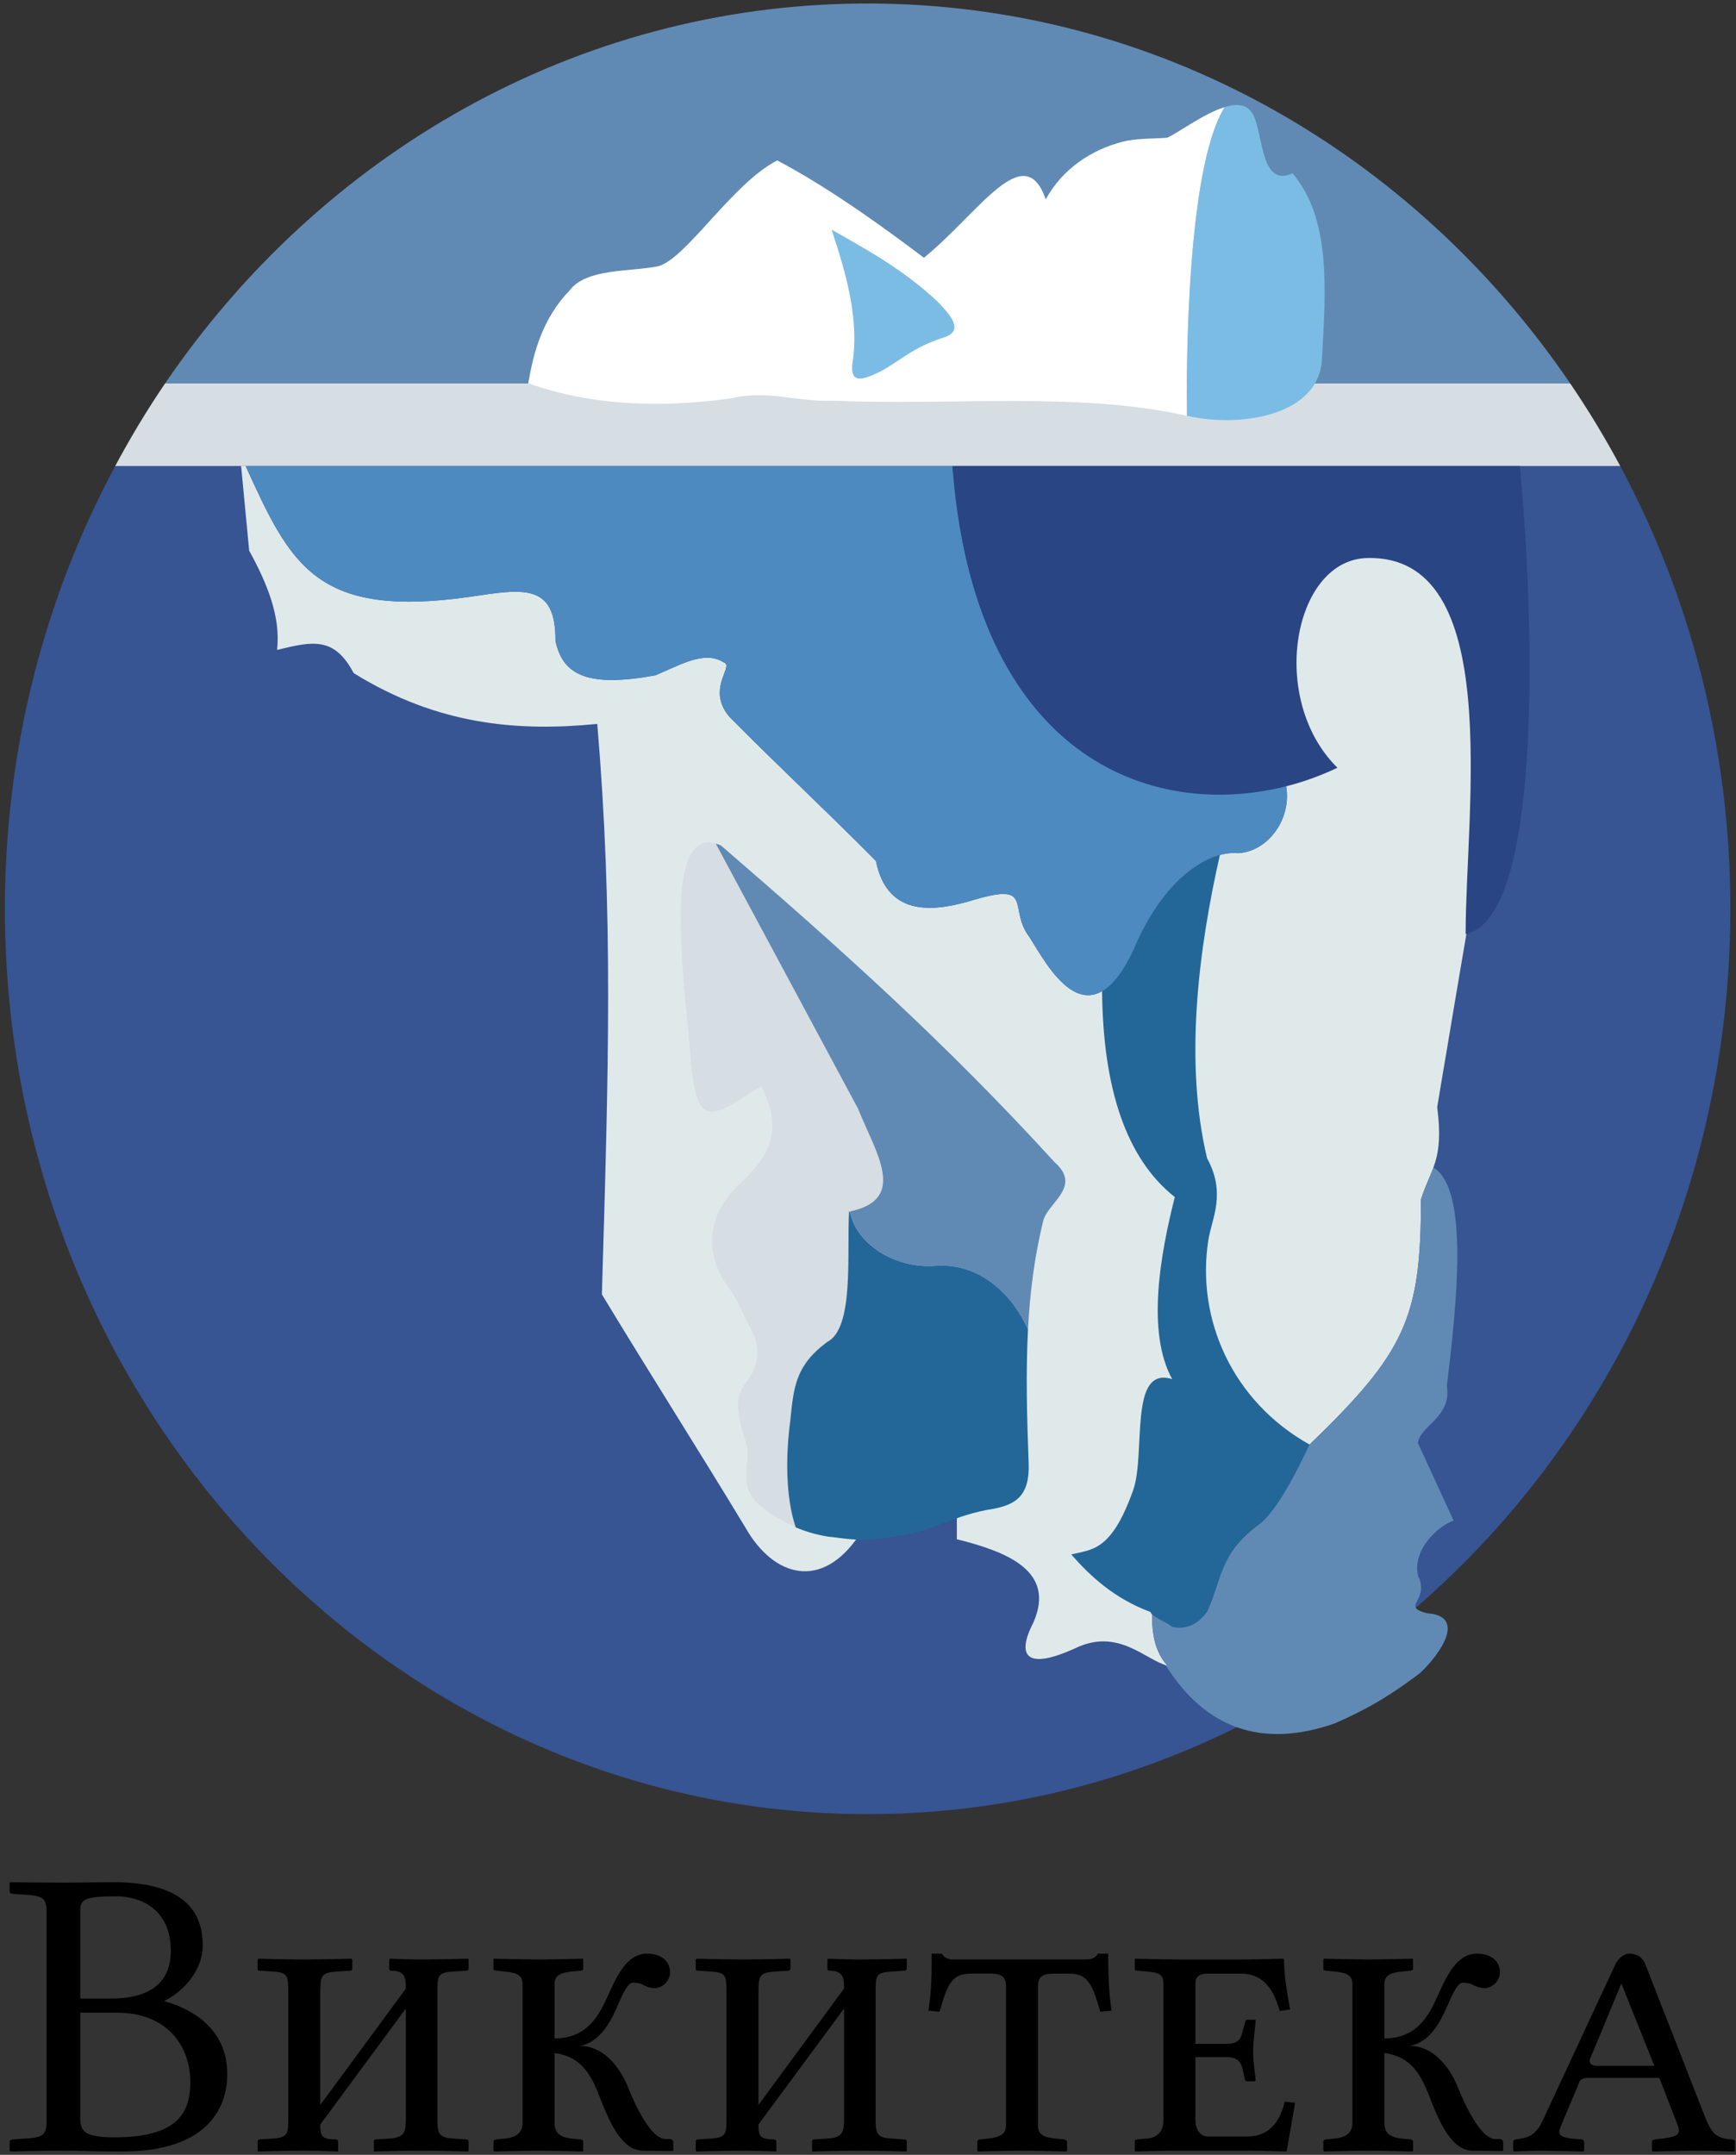
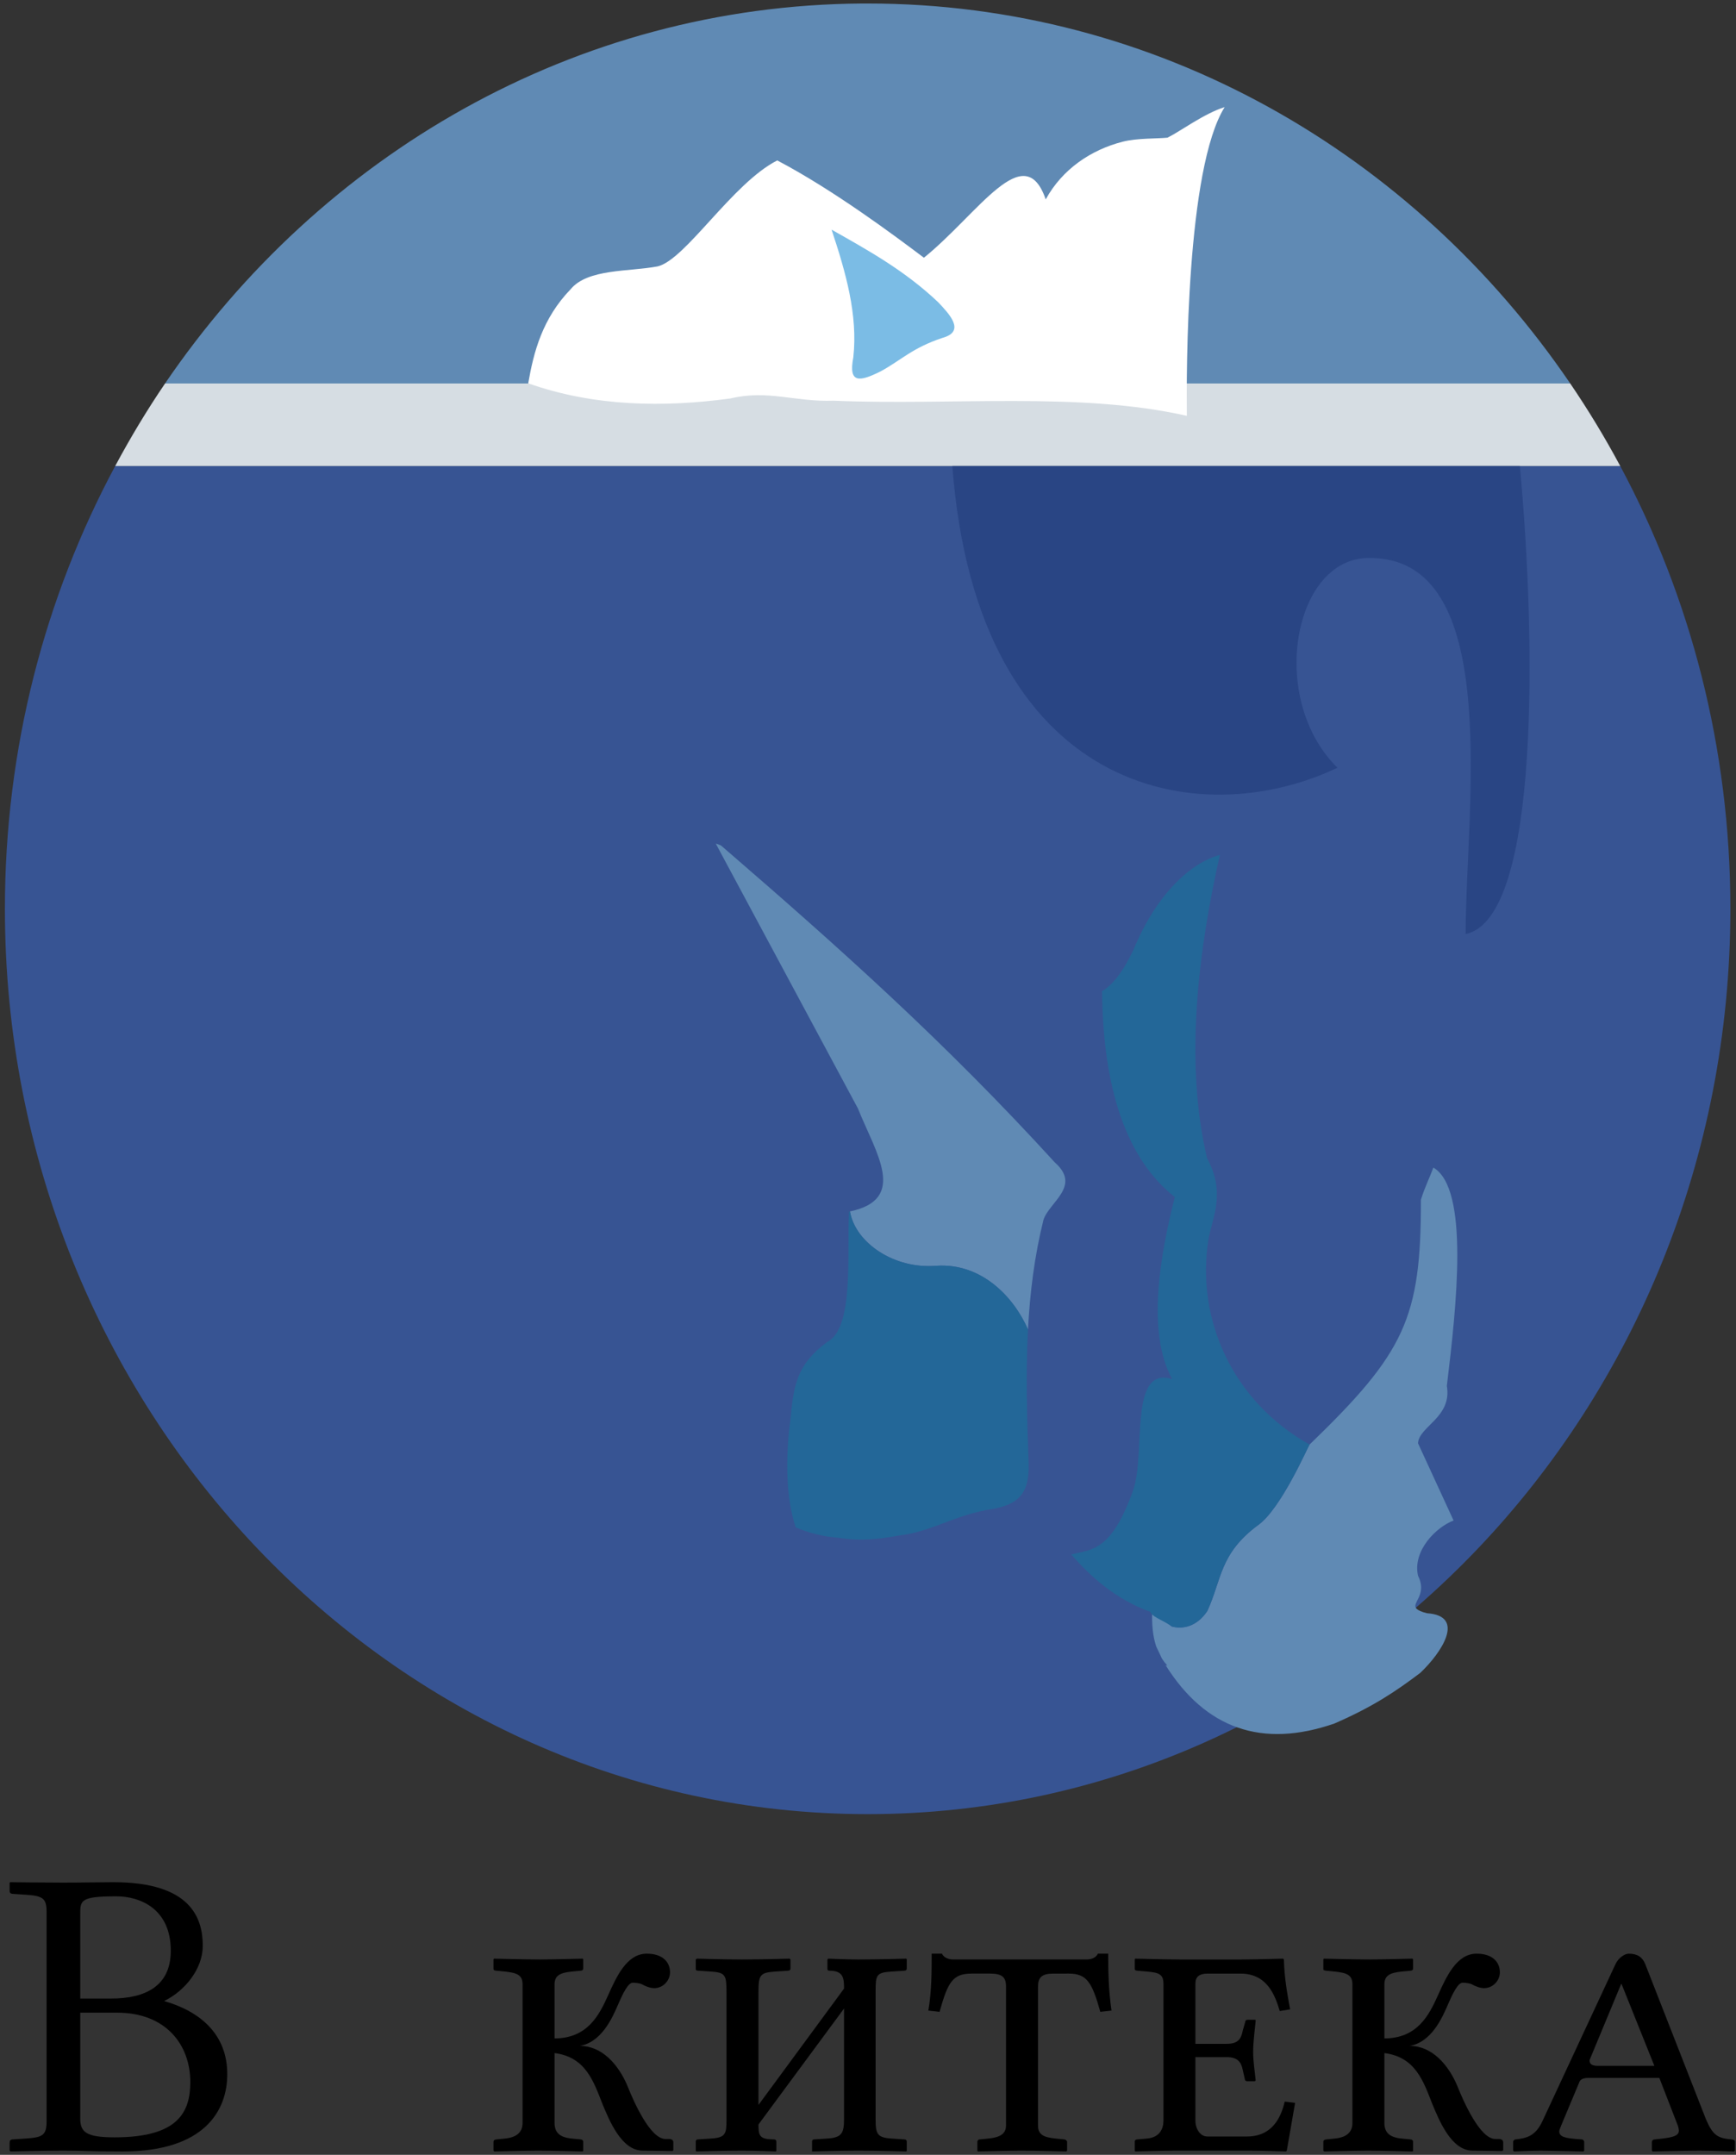
<svg xmlns="http://www.w3.org/2000/svg" xmlns:ns1="http://inkscape.sourceforge.net/DTD/sodipodi-0.dtd" xmlns:ns2="http://www.inkscape.org/namespaces/inkscape" version="1.1" id="svg1325" ns1:version="0.32" ns2:version="0.43" ns1:docbase="D:\" ns1:docname="wikisource-nt.svg" width="412.667" height="512" viewBox="-1.167 -0.833 412.667 512" overflow="visible" enable-background="new -1.167 -0.833 412.667 512" xml:space="preserve">
  <rect x="-1.167" y="-0.833" width="412.667" height="512" fill="#333333" stroke="none" />
  <ns1:namedview id="base" ns2:window-height="588" ns2:window-width="1019" ns2:pageshadow="2" ns2:pageopacity="0.0" ns2:window-x="-1" ns2:window-y="118" ns2:current-layer="svg1325" ns2:guide-bbox="true" showguides="true" pagecolor="#ffffff" ns2:zoom="0.97956512" ns2:cy="174.05683" bordercolor="#666666" ns2:cx="205.93747" borderopacity="1.0">
	</ns1:namedview>
  <g id="g2492" transform="matrix(1.006,0,0,1.001,-0.943,-0.218)">
    <path id="path1334" fill="#608AB4" d="M203.5,0.219C135.607,0.672,75.524,36.175,38.781,90.406h332.031   c-36.98-54.582-97.566-90.187-166-90.187C204.373,0.219,203.939,0.216,203.5,0.219z" />
    <path id="path2488" fill="#375493" d="M27,110C10.418,141.083,0.937,176.917,0.937,215.094C0.937,333.714,92.283,430,204.812,430   s203.844-96.286,203.844-214.906c0-38.177-9.449-74.011-26.031-105.094H27z" />
    <path id="path2361" fill="#D6DDE3" d="M38.781,90.406C34.523,96.691,30.608,103.237,27,110h355.625   c-3.608-6.763-7.555-13.309-11.813-19.594H38.781z" />
-     <path id="path2219" fill="#7BBCE5" d="M291.875,24.313c-0.846,0.014-1.755,0.204-2.719,0.5c-9.082,14.57-9.053,62.841-8.938,73.281   c0.019,0.004,0.043-0.004,0.063,0c13.444,2.997,31.244-0.444,31.844-13.375c1.027-17.041,2.054-33.569-6.938-44.188   c-8.221,3.768-6.66-11.481-10-14.906C294.354,24.667,293.194,24.29,291.875,24.313z" />
    <path id="path2230" fill="#FFFFFF" d="M289.156,24.812c-4.789,1.471-10.617,5.837-13.5,7.25c-2.506,0.269-7.157,0.074-10.625,0.969   c-7.455,1.923-14.24,6.498-18.156,13.687c-5.058-14.763-15.911,3.391-28.781,13.844c-7.129-5.395-21.49-16.157-34.656-23.094   c-10.59,5.395-21.689,23.615-28.281,25.156c-6.851,1.285-16.506,0.525-20.531,5.406c-6.679,6.936-8.747,14.893-10.031,22.344   c15.671,5.566,32.11,5.734,47.781,3.594c8.906-2.141,15.244,0.874,24.406,0.531c27.81,1.198,57.931-2.211,83.437,3.594   C280.103,87.653,280.074,39.382,289.156,24.812z" />
    <path id="path2221" ns1:nodetypes="cccccc" fill="#7BBCE5" d="M196.272,53.898c3.345,10.105,6.245,20.21,5.138,30.314   c-1.199,6.251,1.456,5.823,6.423,3.34c4.881-2.654,7.45-5.566,14.643-7.964c5.566-1.542,1.627-5.652-1.028-8.478   C213.509,63.559,204.876,58.786,196.272,53.898z" />
    <path id="path2364" fill="#294584" d="M224.812,110c5.852,77.793,58.105,87.35,91,71.625   c-16.448-16.266-10.482-49.416,7.063-49.781c32.452-0.79,23.212,59.826,23.219,89.25c17.742-3.608,16.58-70.739,12.813-111.094   H224.812z" />
-     <path id="path2370" ns1:nodetypes="cccccccccccccccccccccccccccccssssssssssscccccc" fill="#E0E9EA" d="M56.75,110   c0.638,6.697,1.268,13.397,1.906,20.094c4.292,7.859,7.484,15.704,6.594,23.563c8.479-2.09,13.532-3.182,18.094,5.5   c19.954,12.423,38.906,13.905,57.563,12.063c3.793,45.141,2.687,81.451,1.093,135.406c11.331,18.824,22.669,36.676,34,55.5   c6.507,11.443,17.92,15.058,26.875,1.53c7.676-3.473,15.324-6.934,23-10.407c0,3.838,0,7.662,0,11.5   c11.788,2.966,23.447,7.48,18.094,19.75c-4.074,7.927-1.782,11.452,9.812,6.157c10.242-4.989,16.562,2.749,21.906,4.126   c-7.62-8.116-1.062-24.091-0.822-40.593c10.934-0.999,23.419-10.91,34.353-11.908c22.483-21.821,26.354-29.94,26.313-58.125   c2.258-7.31,5.502-9.241,3.844-21.938c1.279-7.858,3.064-18.141,4.344-26c0.876-5.143,1.719-10.179,2.562-15.156   c-0.061,0.014-0.126,0.019-0.187,0.031c-0.007-29.424,9.233-90.04-23.219-89.25c-17.545,0.366-23.511,33.516-7.063,49.781   c-3.813,1.823-7.894,3.33-12.125,4.406c1.334,7.671-4.208,15.543-11.469,15.875c-7.245-0.648-17.901,6.542-24.656,23.031   c-10.797,22.771-20.621,2.96-24.562-3.157c-5.059-6.717,1.153-12.961-12.719-8.906c-9.145,2.827-20.752,4.695-23.531-9.125   c-11.696-11.88-22.897-22.309-34.594-34.188c-4.67-5.558-0.78-10.134-0.75-12.093c0-0.041,0.001-0.109,0-0.157   c0-0.007,0.001-0.025,0-0.031c-0.006-0.022-0.024-0.072-0.031-0.094c-0.006-0.023-0.023-0.071-0.031-0.094   c-0.015-0.037-0.042-0.091-0.063-0.125c-0.005-0.011-0.026-0.052-0.031-0.062c-0.008-0.008-0.028-0.027-0.032-0.031   c-0.019-0.021-0.067-0.07-0.094-0.094c-0.03-0.023-0.083-0.066-0.125-0.094c-0.017-0.01-0.047-0.023-0.063-0.031   c-0.054-0.026-0.123-0.041-0.187-0.062c-4.562-2.879-10.094,0.587-16.125,3.094c-15.743,2.891-21.891,0.109-23.594-8.219   c0.093-13.755-7.644-12.319-20.282-10.406c-36.428,5.19-42.318-7.704-52.937-31.063L56.75,110L56.75,110z" />
-     <path id="path2383" fill="#4D8AC0" d="M57.813,110c10.619,23.359,16.51,36.253,52.937,31.063   c12.638-1.914,20.374-3.349,20.282,10.406c1.703,8.328,7.85,11.11,23.594,8.219c6.031-2.507,11.563-5.973,16.125-3.094   c0.065,0.021,0.134,0.037,0.187,0.062c0.016,0.008,0.046,0.021,0.063,0.031c0.042,0.027,0.095,0.07,0.125,0.094   c0.027,0.024,0.074,0.073,0.094,0.094c0.004,0.004,0.023,0.023,0.032,0.031c0.005,0.011,0.026,0.052,0.031,0.062   c0.02,0.034,0.048,0.088,0.063,0.125c0.008,0.022,0.025,0.07,0.031,0.094c0.007,0.021,0.025,0.072,0.031,0.094   c0.001,0.006,0,0.024,0,0.031c0.001,0.047,0,0.115,0,0.157c-0.03,1.959-3.92,6.535,0.75,12.093   c11.696,11.879,22.897,22.308,34.594,34.188c2.78,13.82,14.387,11.952,23.531,9.125c13.872-4.055,7.66,2.189,12.719,8.906   c3.941,6.117,13.766,25.928,24.562,3.157c6.755-16.49,17.411-23.679,24.656-23.031c7.261-0.332,12.802-8.204,11.469-15.875   c-32.269,8.208-73.702-7.256-78.875-76.031L57.813,110L57.813,110z" />
-     <path id="path2398" fill="#D6DDE3" d="M166.937,199.375c-10.498,0.685-5.026,35.786-3.875,52.406   c1.555,16.361,5.202,12.507,16.625,5.375c5.253,10.653,2.059,16.605-5.375,23.5c-5.534,5.23-8.709,13.042-3.906,22.031   c1.469,2.448,2.702,3.487,4.406,7.344c1.143,2.285,2.264,4.589,3.406,6.873c1.318,5.052-0.169,8.204-2.375,10.908   c-2.043,2.924-2.437,5.875,0.219,13.969c1.449,4.702-2.523,10.314,3.625,15.25c2.725,2.116,5.393,3.7,8.125,4.874   c-2.37-6.9-2.44-16.857-1.281-25.405c0.783-8.066,1.326-13.081,8.687-18.564c6.422-3.288,4.64-20.662,5.188-30.999   c0.063,0.055,0.152,0.105,0.219,0.156c-0.008-0.046,0.008-0.11,0-0.156c13.736-2.901,6.088-13.887,1.875-24.438l-33.594-62.875   c-0.664-0.184-1.275-0.272-1.844-0.25C167.021,199.376,166.979,199.373,166.937,199.375z" />
    <path id="path2404" fill="#608AB4" d="M168.906,199.625L202.5,262.5c4.213,10.55,11.861,21.537-1.875,24.438   c1.225,7.361,10.329,13.767,20.437,12.907c10.515-0.678,18.162,7.184,21.625,15.124c0.457-8.756,1.526-17.446,3.656-26.031   c1.358-4.243,9.051-8.003,2.656-13.656c-25.899-28.515-50.861-50.933-78.875-75.219   C169.699,199.878,169.297,199.734,168.906,199.625z" />
    <path id="path2407" fill="#236798" d="M200.406,286.938c-0.548,10.337,1.234,27.711-5.188,30.999   c-7.361,5.483-7.904,10.498-8.687,18.564c-1.161,8.56-1.099,18.537,1.281,25.436c2.43,1.039,4.919,1.742,7.563,2.187   c4.446,0.398,7.245,1.497,16.625-0.219c8.212-0.949,13.144-4.958,22.531-6.377c5.124-1.006,8.592-2.96,8.312-10.781   c-0.391-10.679-0.707-21.281-0.156-31.782c-3.464-7.94-11.11-15.804-21.625-15.124c-9.99,0.851-19.014-5.404-20.406-12.657   c-0.003-0.014,0.002-0.017,0-0.031c-0.005-0.004,0.005-0.027,0-0.031C200.58,287.059,200.481,287.008,200.406,286.938z" />
    <path id="path2460" ns1:nodetypes="ccccccccssssscccccsssssssccccc" fill="#608AB4" d="M338.469,276.531   c-0.863,2.392-1.981,4.529-2.938,7.625c0.041,28.185-3.83,36.304-26.313,58.125c-0.202,0.052-6.631,15.125-12.093,19.063   c-9.215,6.813-8.64,12.99-12.062,20.438c-2.477,3.765-5.898,4.371-8.375,3.688c-1.547-1.221-3.11-1.8-4.657-3.655   c-0.098,3.044,0.115,5.817,0.907,8.25c0.035,0.072,0.058,0.146,0.094,0.219c0.003,0.01-0.003,0.022,0,0.031   c0.434,0.883,0.841,1.774,1.25,2.657c0.022,0.036,0.04,0.059,0.063,0.094c0.004,0.01-0.004,0.022,0,0.031   c0.372,0.579,0.801,1.138,1.281,1.656c-0.147-0.039-0.29-0.077-0.438-0.125c9.438,15.092,22.768,19.811,39.875,13.875   c9.212-4.018,14.597-7.696,20.313-12.031c4.972-4.716,10.888-13.571,1.563-14.157c-1.329-0.351-2.069-0.696-2.438-1.062   c-0.013-0.015-0.05-0.049-0.062-0.062c-0.036-0.042-0.067-0.113-0.094-0.156c-0.038-0.064-0.074-0.151-0.094-0.219   c-0.004-0.016-0.028-0.048-0.031-0.063c-0.004-0.021,0.002-0.069,0-0.094c-0.002-0.021,0-0.07,0-0.094   c0.018-1.344,2.577-3.262,0.625-7.157c-1.336-5.956,4.34-11.587,8.406-13.094c-2.794-6.114-5.611-12.229-8.406-18.343   c0.193-4.016,8.091-6.135,6.812-13.625C343.936,309.499,347.026,281.529,338.469,276.531z" />
    <path id="path2468" fill="#236798" d="M288.031,202.312c-6.755,1.818-14.928,9.099-20.469,22.625   c-2.53,5.337-5.014,8.335-7.375,9.719c0.236,23.249,5.759,39.8,17.188,48.875c-3.389,13.451-6.768,31.993-0.625,43.217   c-10.379-3.283-6.147,17.586-9.218,26.375c-5.19,14.617-9.753,13.979-14.625,15.25c4.448,5.083,10.172,10.479,18.75,13.656   c0.001,0.017-0.003,0.046,0,0.061c0.017,0.075,0.078,0.176,0.125,0.251c0.639,0.97,3.516,2.027,4.906,3.124   c2.477,0.683,5.898,0.077,8.375-3.688c3.423-7.447,2.847-13.625,12.062-20.438c5.335-3.845,11.616-18.342,12.093-19.063   c-18.234-10.249-26.853-29.778-23.906-48.594c0.847-5.19,4.241-11.008-0.313-19.375   C279.554,251.319,283.022,224.567,288.031,202.312z" />
  </g>
  <g>
    <path d="M1.813,507.501l2.962-0.197c4.117-0.275,5.134-0.69,5.134-4.146v-49.662c0-3.357-0.918-3.87-5.134-4.147l-2.962-0.196   c-0.494-0.029-0.691-0.296-0.691-0.69v-1.976l0.198-0.1c0,0,7.652,0.1,12.539,0.1c4.66,0,8.491-0.1,11.946-0.1   c18.364,0,21.228,8.491,21.228,15.106c0,5.431-4.147,10.663-9.182,13.131c8.59,2.469,15.007,7.899,15.007,17.377   c0,8.491-5.233,18.364-24.88,18.364c-8.787,0-8.609-0.197-14.119-0.197c-4.887,0-12.539,0.197-12.539,0.197l-0.198-0.197v-1.876   C1.122,507.798,1.319,507.531,1.813,507.501z M17.906,474.031h7.306c8.195,0,14.217-2.962,14.217-11.354   c0-10.069-7.405-12.934-12.934-12.934c-8.59,0-8.59,0.987-8.59,4.245L17.906,474.031L17.906,474.031z M17.906,502.466   c0,3.258,1.284,4.542,8.195,4.542c15.007,0,17.969-5.924,17.969-13.132c0-8.886-5.825-16.488-17.377-16.488h-8.787V502.466z" />
-     <path d="M82.376,464.553l0.198,0.197v2.173c0,0.296-0.198,0.493-0.592,0.493l-2.962,0.197c-3.723,0.247-4.048,0.79-4.048,4.937   v26.757l20.339-27.646c0-2.369-0.099-4.245-3.456-4.245c-0.296,0-0.494-0.099-0.494-0.395v-2.271l0.197-0.197   c0,0,4.443,0.197,7.208,0.197c4.443,0,11.354-0.197,11.354-0.197l0.099,0.197v2.173c0,0.296-0.198,0.493-0.593,0.493l-2.962,0.197   c-3.732,0.247-3.851,0.79-3.851,4.838v30.113c0,3.652,0.316,4.502,3.851,4.738l2.962,0.197c0.395,0,0.593,0.197,0.593,0.593v2.073   l-0.099,0.197c0,0-6.911-0.197-11.354-0.197c-4.344,0-11.058,0.197-11.058,0.197v-0.197v-2.172c0-0.297,0.198-0.494,0.494-0.494   l3.061-0.197c3.554-0.227,4.048-1.282,4.048-4.738V476.4l-20.339,27.547v0.196c0,2.469,0.296,3.356,3.653,3.356   c0.395,0,0.592,0.197,0.592,0.593v2.073l-0.099,0.197c0,0-4.838-0.197-7.998-0.197c-4.246,0-10.959,0.197-10.959,0.197   l-0.099-0.197v-2.172c0-0.297,0.198-0.494,0.494-0.494l3.061-0.197c3.544-0.227,3.752-1.086,3.752-4.542v-30.112   c0-4.245-0.228-4.799-3.752-5.035l-2.962-0.197c-0.395,0-0.593-0.099-0.593-0.395v-2.271l0.296-0.197c0,0,6.516,0.197,10.762,0.197   C75.465,464.75,82.376,464.553,82.376,464.553z" />
    <path d="M130.656,503.552c0,2.172,1.037,3.456,4.147,3.752l2.073,0.197c0.296,0.03,0.592,0.197,0.592,0.593v2.073l-0.099,0.197   c0,0-7.503-0.197-10.564-0.197c-2.764,0-10.465,0.197-10.465,0.197l-0.198-0.197v-2.073c0-0.396,0.296-0.553,0.691-0.593   l1.975-0.197c3.308-0.325,4.246-1.876,4.246-3.752v-32.878c0-2.172-1.205-2.754-4.246-3.061l-1.975-0.197   c-0.395-0.039-0.691-0.099-0.691-0.395v-2.271l0.099-0.197c0,0,7.8,0.197,10.86,0.197c2.666,0,10.268-0.197,10.268-0.197   l0.099,0.197v2.173c0,0.296-0.197,0.454-0.592,0.493l-2.073,0.197c-3.041,0.286-4.147,1.086-4.147,3.061v12.836   c7.82-0.05,10.574-5.45,12.737-10.269c1.994-4.434,4.443-9.873,9.182-9.873c3.752,0,5.529,1.975,5.529,4.441   c0,1.976-1.679,3.753-3.752,3.753c-0.987,0-2.172-0.493-2.863-0.89c-0.592-0.296-1.481-0.395-2.271-0.395   c-1.086,0-2.37,2.666-3.357,4.937c-1.58,3.752-4.147,9.183-9.182,10.07c5.332,0,9.182,4.542,11.255,9.38   c1.481,3.752,5.43,12.736,9.083,12.736h0.79c0.395,0,1.086,0.099,1.086,0.79v1.876l-0.197,0.196l-7.208-0.099   c-4.937-0.099-7.8-7.108-9.478-11.156c-2.083-5.332-3.999-11.088-11.354-12.017V503.552z" />
    <path d="M186.538,464.553l0.198,0.197v2.173c0,0.296-0.198,0.493-0.592,0.493l-2.962,0.197c-3.722,0.247-4.048,0.79-4.048,4.937   v26.757l20.339-27.646c0-2.369-0.099-4.245-3.456-4.245c-0.296,0-0.494-0.099-0.494-0.395v-2.271l0.197-0.197   c0,0,4.443,0.197,7.208,0.197c4.443,0,11.354-0.197,11.354-0.197l0.099,0.197v2.173c0,0.296-0.198,0.493-0.593,0.493l-2.962,0.197   c-3.732,0.247-3.851,0.79-3.851,4.838v30.113c0,3.652,0.316,4.502,3.851,4.738l2.962,0.197c0.395,0,0.593,0.197,0.593,0.593v2.073   l-0.099,0.197c0,0-6.911-0.197-11.354-0.197c-4.344,0-11.058,0.197-11.058,0.197v-0.197v-2.172c0-0.297,0.198-0.494,0.494-0.494   l3.061-0.197c3.554-0.227,4.048-1.282,4.048-4.738V476.4l-20.339,27.547v0.196c0,2.469,0.296,3.356,3.653,3.356   c0.395,0,0.592,0.197,0.592,0.593v2.073l-0.099,0.197c0,0-4.838-0.197-7.998-0.197c-4.245,0-10.959,0.197-10.959,0.197   l-0.099-0.197v-2.172c0-0.297,0.197-0.494,0.493-0.494l3.061-0.197c3.544-0.227,3.752-1.086,3.752-4.542v-30.112   c0-4.245-0.228-4.799-3.752-5.035l-2.962-0.197c-0.395,0-0.592-0.099-0.592-0.395v-2.271l0.296-0.197c0,0,6.517,0.197,10.762,0.197   C179.627,464.75,186.538,464.553,186.538,464.553z" />
    <path d="M249.232,468.107c-2.765,0-3.653,0.889-3.653,3.158v32.878c0,2.173,1.185,2.854,4.245,3.159l1.975,0.197   c0.296,0,0.691,0.297,0.691,0.593v2.073l-0.198,0.197c0,0-7.701-0.197-10.663-0.197c-2.764,0-10.367,0.197-10.367,0.197   l-0.099-0.197v-2.073c0-0.296,0.197-0.593,0.592-0.593l1.975-0.197c2.962-0.296,4.246-1.185,4.246-3.159v-32.977   c0-2.172-0.889-3.061-3.752-3.061h-4.443c-4.443,0-5.628,1.975-7.603,9.083l-2.666-0.297c0.79-4.641,0.79-9.183,0.79-13.525h2.468   c0.197,0.592,1.086,1.382,2.666,1.382h31.693c1.58,0,2.468-0.79,2.666-1.382h2.468c0,4.344,0.099,8.787,0.79,13.525l-2.666,0.297   c-1.975-7.108-3.258-9.083-7.503-9.083L249.232,468.107L249.232,468.107z" />
    <path d="M278.457,510.167c-2.962,0-9.774,0.197-9.774,0.197l-0.099-0.197v-2.172c0-0.197,0.099-0.454,0.593-0.494l2.271-0.197   c3.021-0.267,3.949-2.271,3.949-4.245v-32.582c0-2.271-1.185-2.626-3.949-2.862l-2.271-0.197c-0.593-0.05-0.593-0.296-0.593-0.395   v-2.271l0.099-0.197c0,0,7.701,0.197,10.663,0.197h14.513c2.962,0,9.972-0.197,9.972-0.197l0.197,0.197   c0.099,4.246,0.79,8.097,1.481,11.848l-2.468,0.396c-1.086-3.653-2.962-8.886-9.281-8.886h-7.898c-1.876,0-2.863,0.689-2.863,2.369   v14.315h7.405c2.765,0,3.456-1.185,3.851-3.159l0.593-2.072c0-0.298,0.197-0.494,0.592-0.494h1.678   c0.198,0,0.198,0.099,0.198,0.296c-0.198,2.173-0.593,4.937-0.593,7.307c0,2.468,0.395,4.541,0.593,6.813l-0.198,0.196h-1.678   c-0.494,0-0.691-0.196-0.691-0.492l-0.494-2.174c-0.395-1.975-1.283-3.061-3.851-3.061h-7.405v15.105   c0,1.876,1.086,3.753,2.863,3.753h9.379c5.036,0,7.8-3.16,8.985-8.295l2.468,0.297l-1.975,11.354l-0.198,0.197   c0,0-5.825-0.197-8.787-0.197L278.457,510.167L278.457,510.167z" />
    <path d="M327.921,503.552c0,2.172,1.037,3.456,4.147,3.752l2.073,0.197c0.296,0.03,0.592,0.197,0.592,0.593v2.073l-0.099,0.197   c0,0-7.503-0.197-10.564-0.197c-2.764,0-10.465,0.197-10.465,0.197l-0.197-0.197v-2.073c0-0.396,0.296-0.553,0.691-0.593   l1.975-0.197c3.308-0.325,4.246-1.876,4.246-3.752v-32.878c0-2.172-1.205-2.754-4.246-3.061l-1.975-0.197   c-0.395-0.039-0.691-0.099-0.691-0.395v-2.271l0.099-0.197c0,0,7.8,0.197,10.86,0.197c2.666,0,10.268-0.197,10.268-0.197   l0.099,0.197v2.173c0,0.296-0.197,0.454-0.592,0.493l-2.073,0.197c-3.041,0.286-4.147,1.086-4.147,3.061v12.836   c7.82-0.05,10.574-5.45,12.737-10.269c1.994-4.434,4.443-9.873,9.182-9.873c3.752,0,5.529,1.975,5.529,4.441   c0,1.976-1.679,3.753-3.752,3.753c-0.987,0-2.172-0.493-2.863-0.89c-0.592-0.296-1.481-0.395-2.271-0.395   c-1.086,0-2.37,2.666-3.357,4.937c-1.58,3.752-4.147,9.183-9.182,10.07c5.332,0,9.182,4.542,11.255,9.38   c1.481,3.752,5.43,12.736,9.083,12.736h0.79c0.395,0,1.086,0.099,1.086,0.79v1.876l-0.197,0.196l-7.208-0.099   c-4.937-0.099-7.8-7.108-9.478-11.156c-2.083-5.332-3.999-11.088-11.354-12.017L327.921,503.552L327.921,503.552z" />
    <path d="M369.882,504.342c-0.198,0.494-0.395,0.987-0.395,1.283c0,1.284,1.58,1.58,4.048,1.777l1.284,0.099   c0.296,0,0.592,0.297,0.592,0.593v2.073l-0.197,0.197c0,0-8.195-0.197-10.071-0.197c-1.975,0-6.417,0.197-6.417,0.197l-0.198-0.197   v-2.073c0-0.296,0.296-0.593,0.593-0.593c2.468-0.296,4.64-0.69,6.319-4.245l17.376-37.321c0.691-1.578,2.271-2.565,3.16-2.565   c2.073,0,3.258,0.79,3.949,2.468l14.415,36.827c1.678,3.949,2.863,4.542,6.121,4.838c0.691,0.099,0.79,0.297,0.79,0.593v2.073   l-0.296,0.197c0,0-5.232-0.197-8.195-0.197c-2.764,0-11.058,0.197-11.058,0.197l-0.198-0.197v-2.073   c0-0.296,0.296-0.593,0.691-0.593l1.777-0.197c2.271-0.296,3.949-0.593,3.949-1.876c0-0.296-0.099-0.69-0.197-1.086l-4.443-11.453   h-16.883c-1.283,0-1.975,0.396-2.172,1.086L369.882,504.342z M384.297,470.575h-0.099l-7.503,18.067c0,0.493,0,1.383,1.975,1.383   h13.427L384.297,470.575z" />
  </g>
</svg>